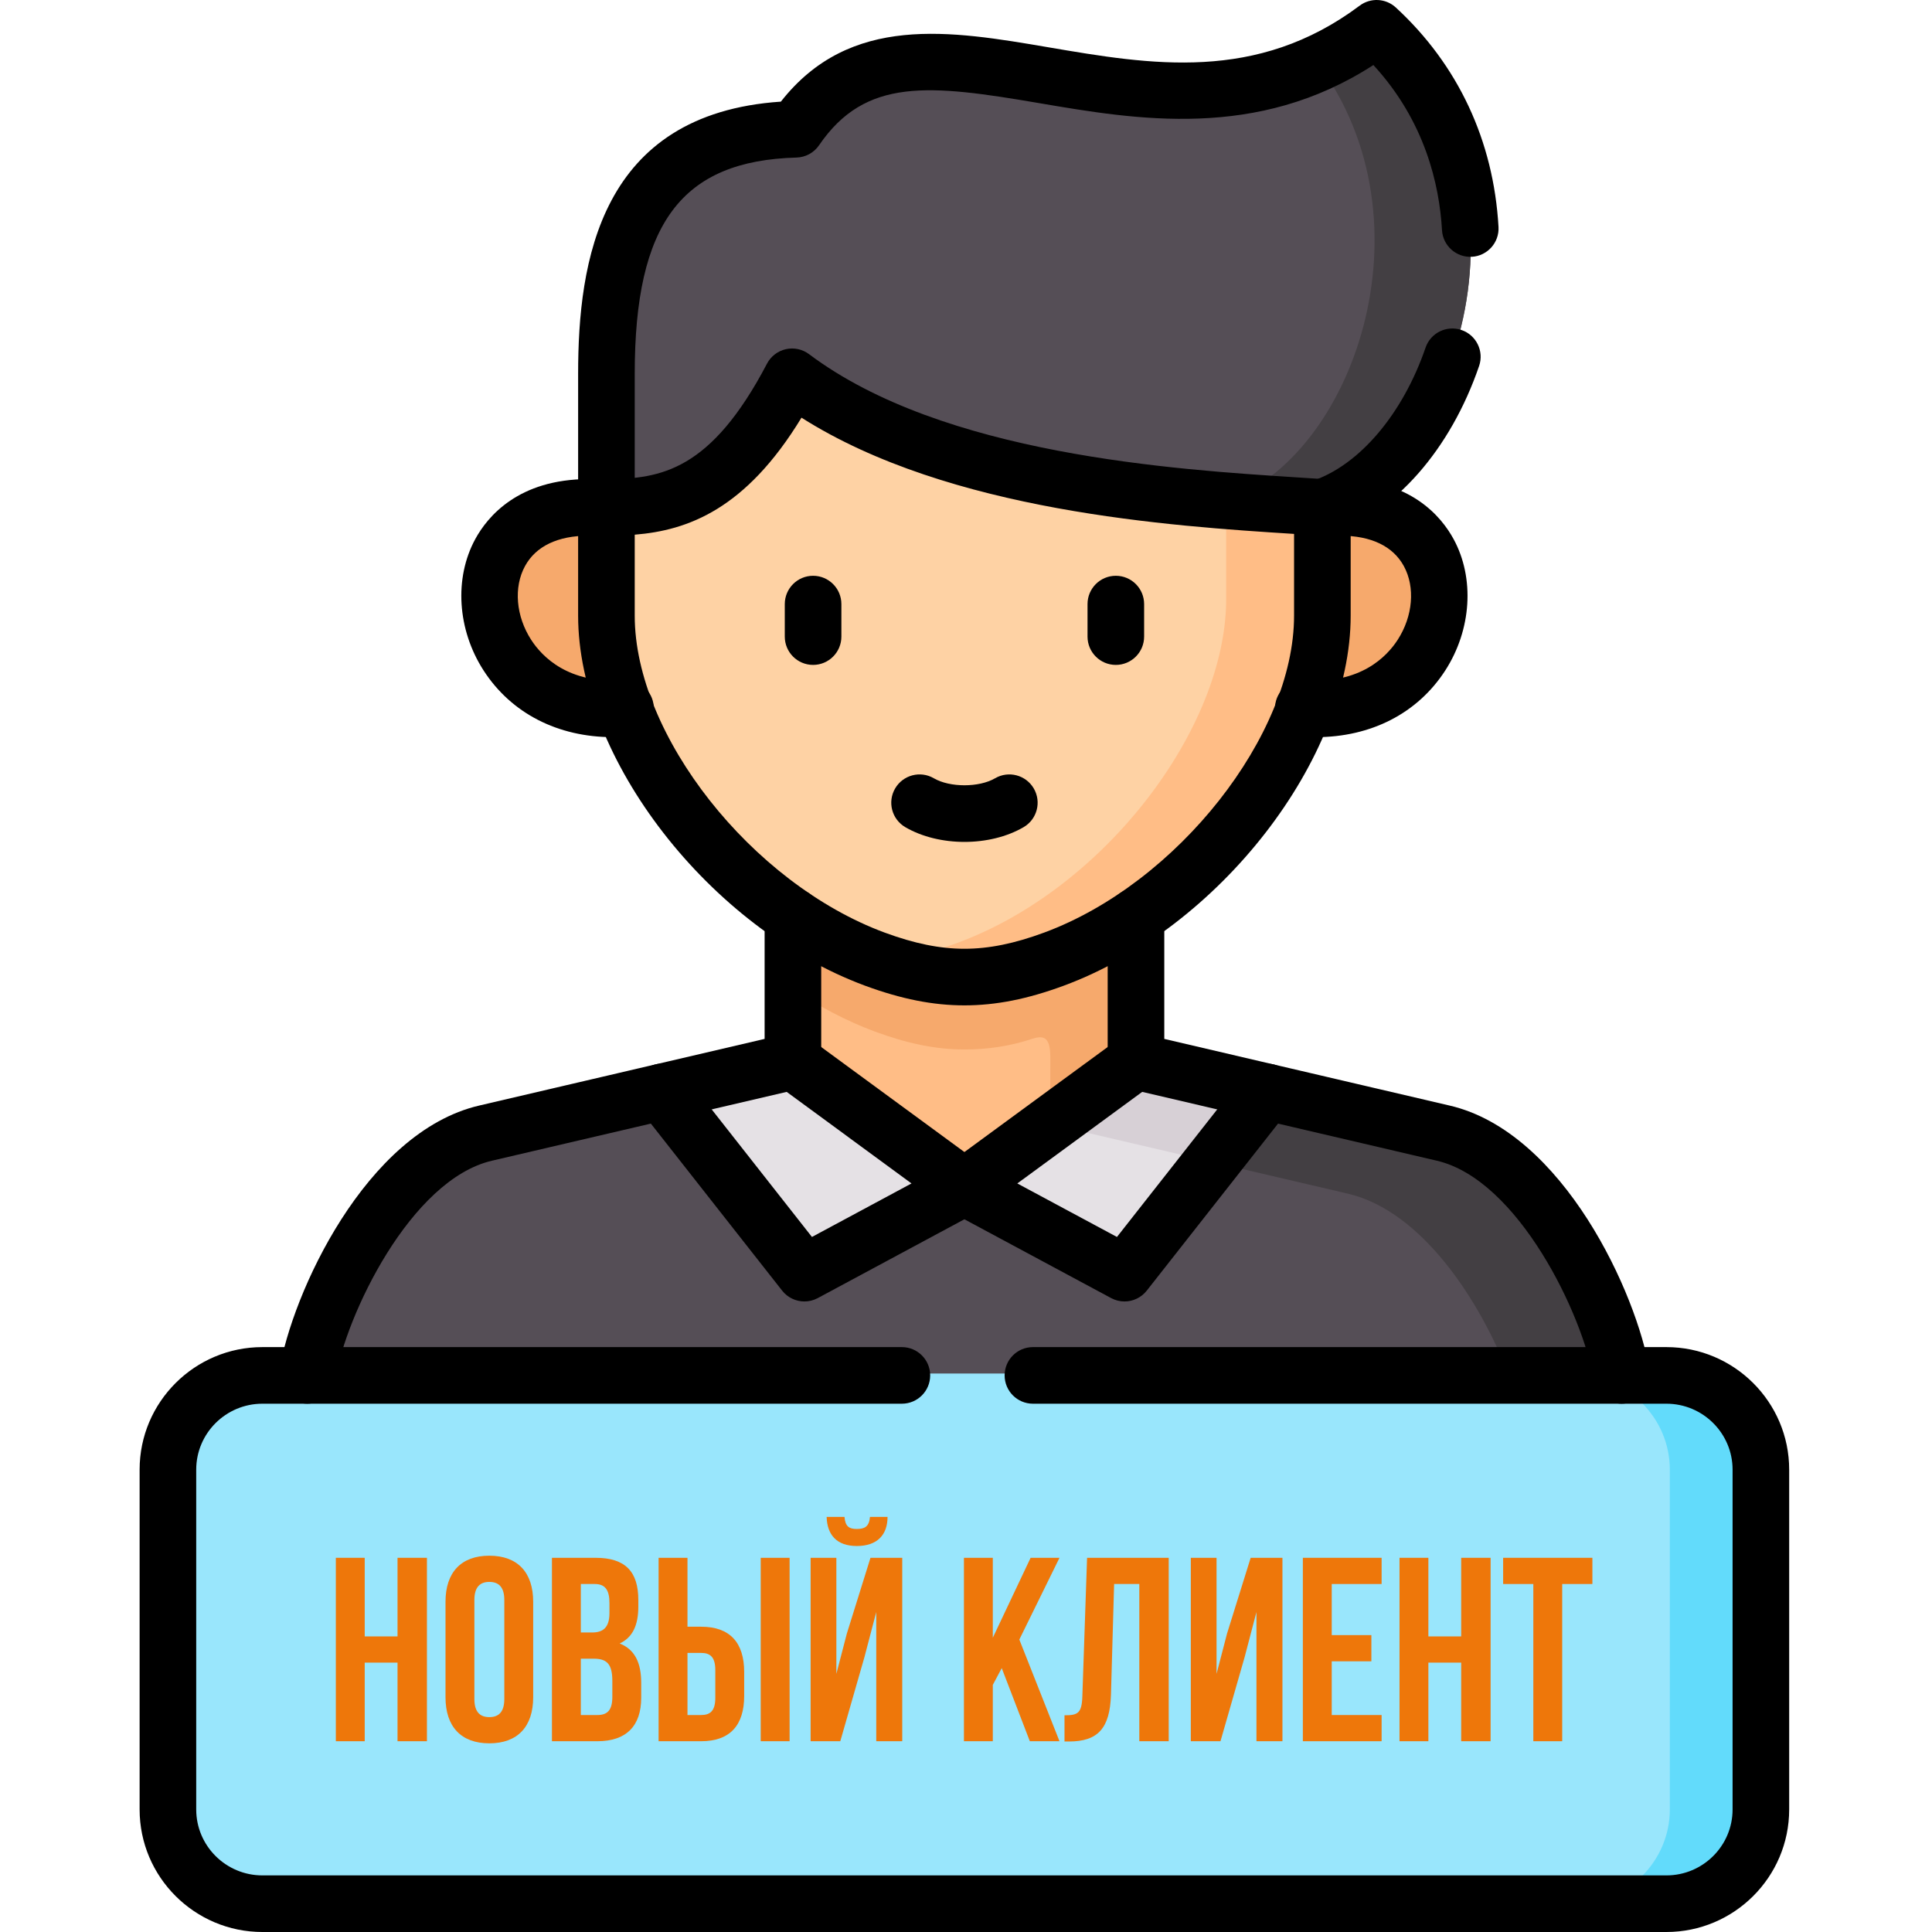
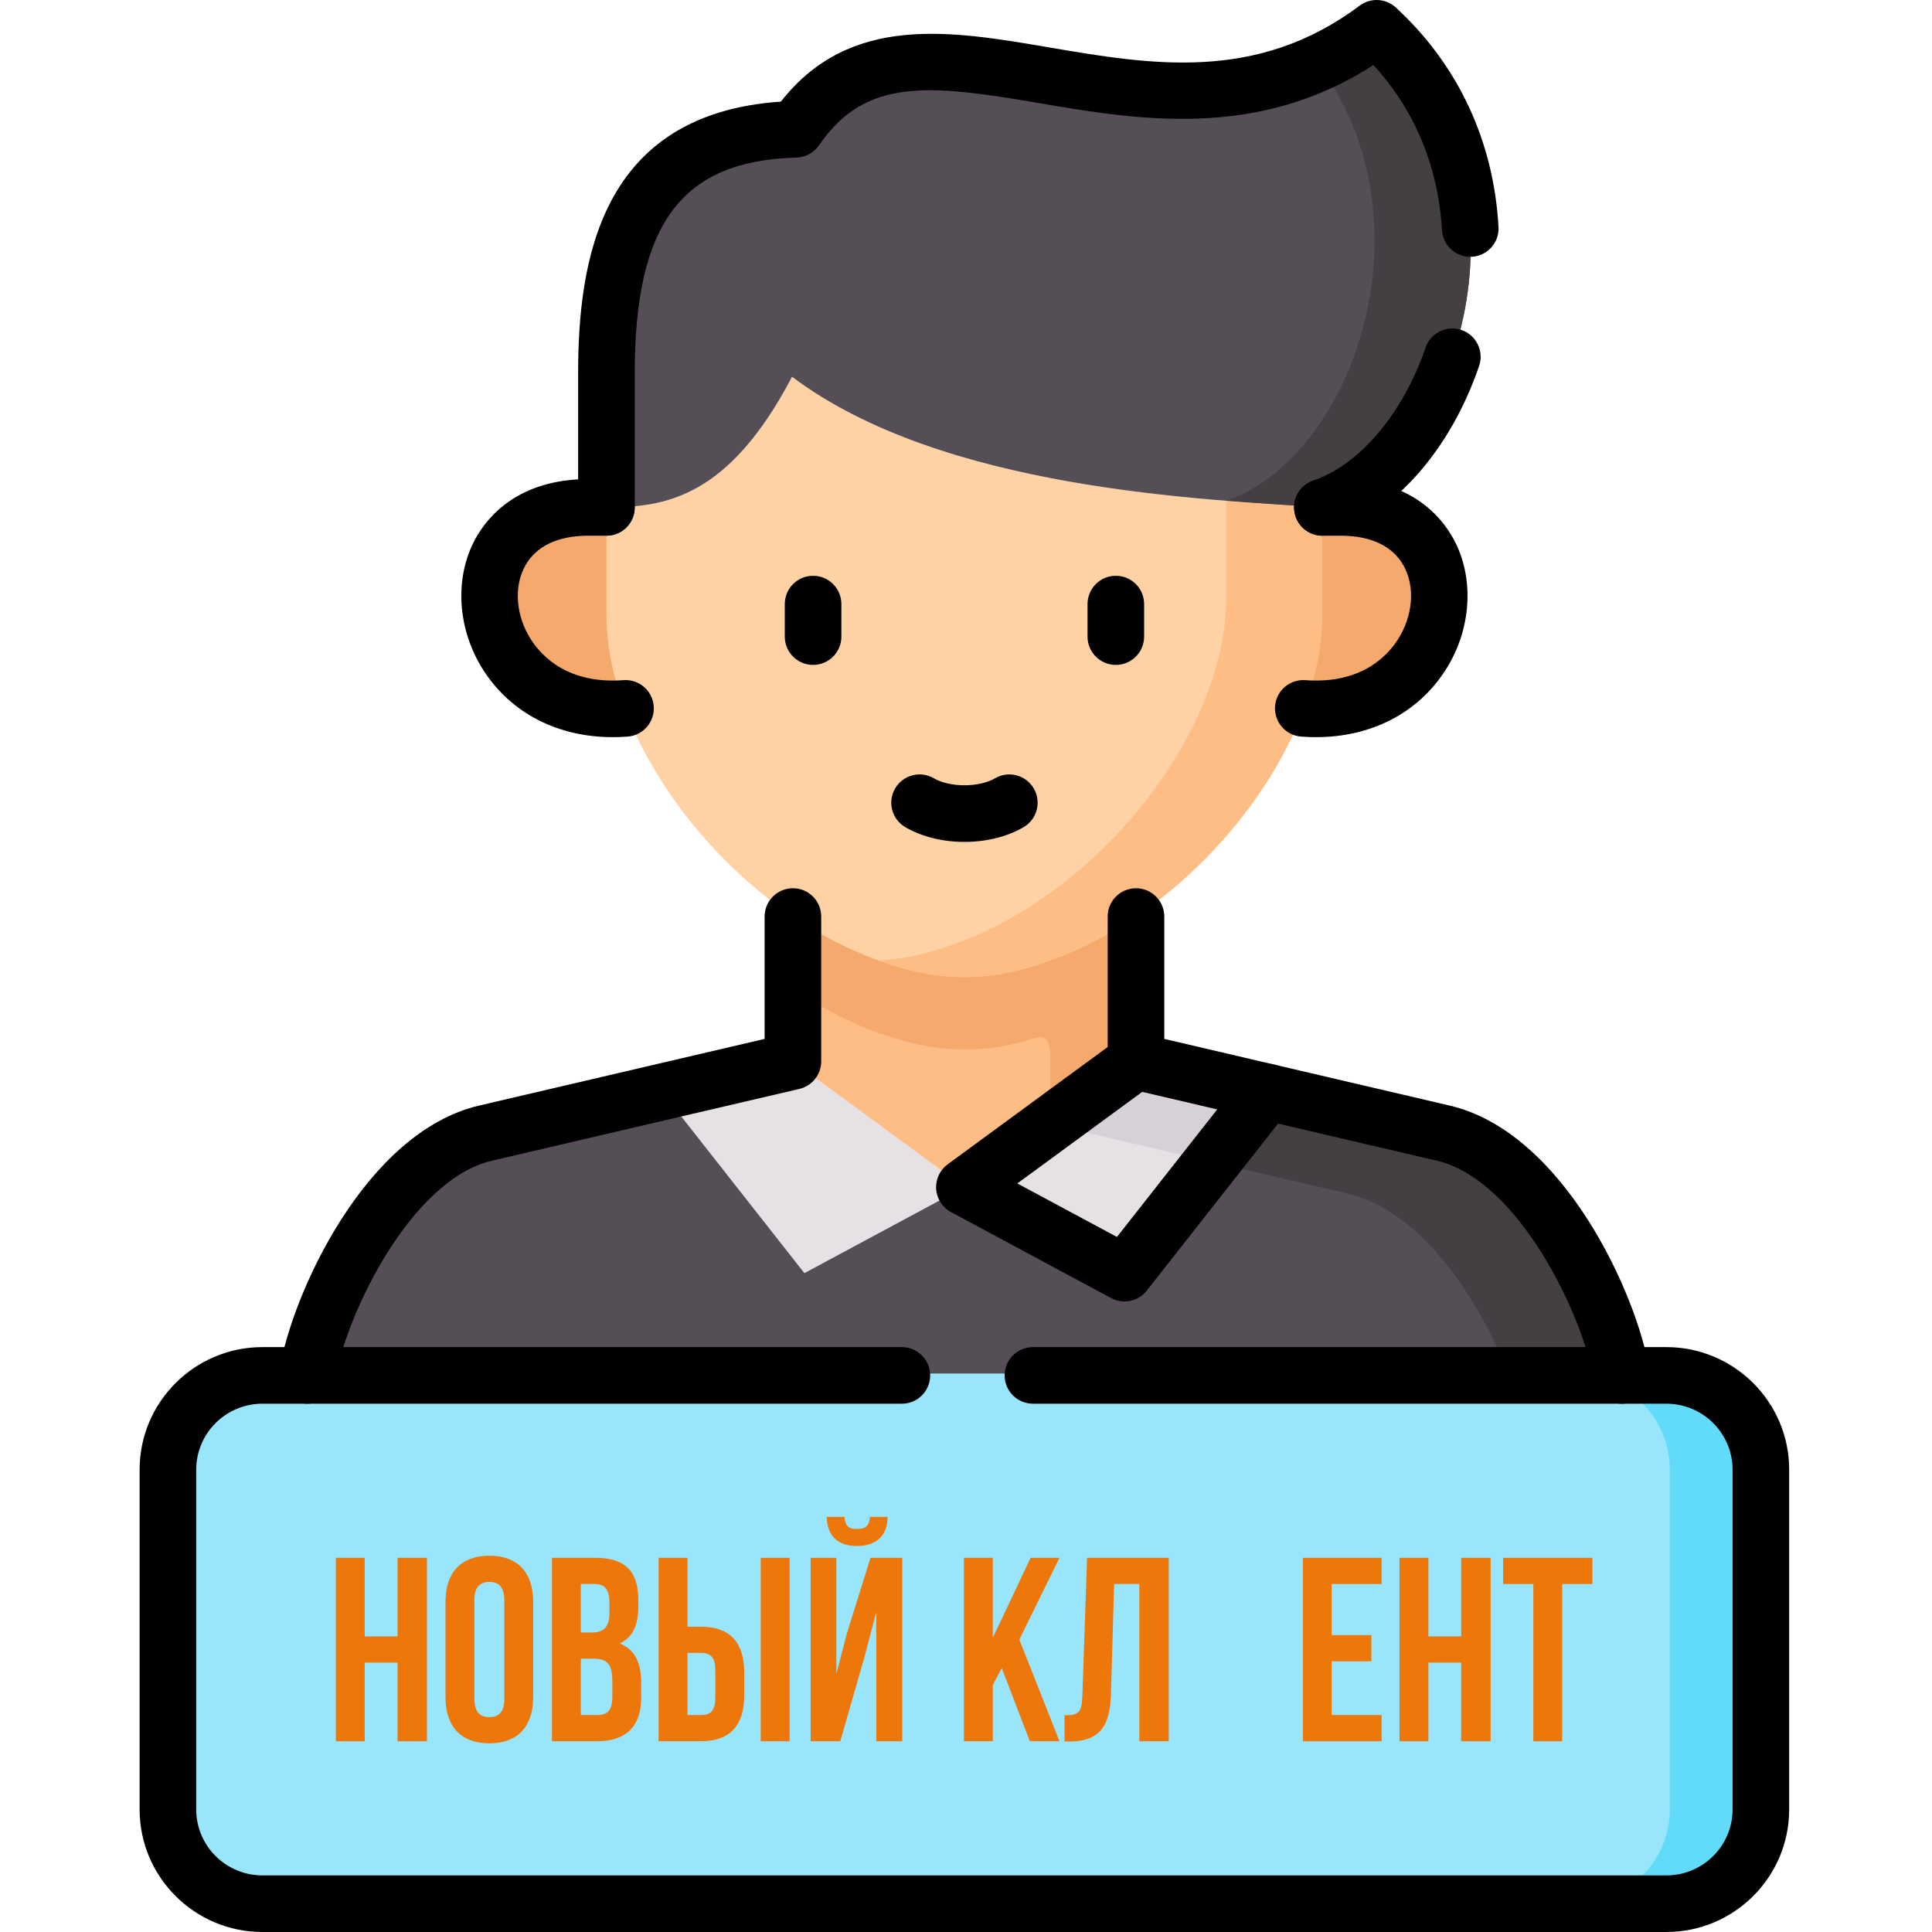
<svg xmlns="http://www.w3.org/2000/svg" width="512" height="512" viewBox="0 0 512 512" fill="none">
  <g clip-path="url(#clip0_24_134)">
    <path fill-rule="evenodd" clip-rule="evenodd" d="M255.576 336.093L301.047 302.758V221.403C294.198 226.052 286.894 229.907 279.334 232.685C270.751 235.86 263.164 237.448 255.576 237.448C247.987 237.448 240.427 235.86 231.817 232.685C224.257 229.907 216.982 226.052 210.133 221.403V302.758L255.576 336.093Z" fill="#FFBD86" />
    <path fill-rule="evenodd" clip-rule="evenodd" d="M231.817 273.362C240.427 276.536 247.987 278.124 255.576 278.124C261.487 278.124 267.455 277.331 273.765 275.233C278.824 273.561 278.341 278.265 278.341 283.255V319.397L301.049 302.757V262.08V221.402C294.2 226.051 286.896 229.906 279.336 232.684C270.753 235.859 263.165 237.447 255.577 237.447C247.989 237.447 240.429 235.859 231.818 232.684C224.258 229.906 216.984 226.051 210.135 221.402V262.08C216.981 266.701 224.257 270.556 231.817 273.362Z" fill="#F6A96C" />
    <path fill-rule="evenodd" clip-rule="evenodd" d="M155.934 134.464C116.004 134.464 123.677 190.704 165.568 187.727C178.016 166.382 178.158 149.629 160.708 134.464H155.934Z" fill="#F6A96C" />
    <path fill-rule="evenodd" clip-rule="evenodd" d="M209.904 99.853C192.994 132.112 176.085 134.464 160.71 134.464V163.151C160.71 171.032 162.444 179.394 165.57 187.727C173.357 208.421 189.755 229.114 210.133 242.89C216.982 247.51 224.258 251.365 231.817 254.173C240.427 257.347 247.987 258.934 255.576 258.934C263.164 258.934 270.752 257.347 279.334 254.173C286.894 251.366 294.198 247.51 301.047 242.89C321.397 229.114 337.822 208.422 345.581 187.727C348.736 179.394 350.441 171.032 350.441 163.151V134.464C318.809 132.31 249.835 129.872 209.904 99.853Z" fill="#FED2A4" />
    <path fill-rule="evenodd" clip-rule="evenodd" d="M350.441 134.464C337.311 148.382 336.317 164.454 345.581 187.727C387.5 190.704 395.146 134.464 355.244 134.464H350.441Z" fill="#F6A96C" />
    <path fill-rule="evenodd" clip-rule="evenodd" d="M210.87 34.259C169.633 35.393 160.71 63.768 160.71 99.06V134.465C176.085 134.465 192.994 132.112 209.904 99.854C249.834 129.873 318.809 132.311 350.441 134.465C386.819 121.992 410.01 49.114 364.821 7.501C305.765 51.721 242.503 -12.059 210.87 34.259Z" fill="#554E56" />
    <path fill-rule="evenodd" clip-rule="evenodd" d="M81.417 364.496L254.949 385.756L429.76 364.496C426.605 345.163 408.161 306.271 382.469 300.291L335.747 289.378L255.576 314.606L175.431 289.378L128.68 300.291C103.016 306.272 84.573 345.164 81.417 364.496Z" fill="#554E56" />
    <path fill-rule="evenodd" clip-rule="evenodd" d="M357.206 316.336C376.901 320.929 392.332 344.881 399.864 364.497L402.706 370.846L429.762 364.497C426.607 345.164 408.163 306.272 382.471 300.292L335.749 289.379L321.17 307.917L357.206 316.336Z" fill="#433F43" />
    <path fill-rule="evenodd" clip-rule="evenodd" d="M301.047 242.89C321.397 229.114 337.822 208.421 345.581 187.727C348.736 179.394 350.441 171.032 350.441 163.151V134.464C343.507 133.982 334.782 133.5 324.948 132.706V158.813C324.948 166.694 323.214 175.056 320.088 183.418C312.329 204.084 295.903 224.805 275.554 238.552C268.705 243.201 261.401 247.029 253.841 249.834C246.281 252.64 239.517 254.2 232.839 254.541C241.024 257.46 248.299 258.934 255.576 258.934C263.164 258.934 270.752 257.346 279.334 254.172C286.894 251.365 294.198 247.51 301.047 242.89Z" fill="#FFBD86" />
    <path fill-rule="evenodd" clip-rule="evenodd" d="M350.441 134.464C386.819 121.991 410.01 49.112 364.821 7.5C359.649 11.383 354.448 14.416 349.248 16.769C380.566 59.118 358.286 121.283 324.948 132.707C334.782 133.501 343.506 133.982 350.441 134.464Z" fill="#433F43" />
    <path d="M295.705 176.207C291.562 176.207 288.205 172.849 288.205 168.707V160.088C288.205 155.947 291.562 152.588 295.705 152.588C299.847 152.588 303.205 155.947 303.205 160.088V168.707C303.205 172.849 299.847 176.207 295.705 176.207Z" fill="black" />
    <path d="M215.475 176.207C211.333 176.207 207.975 172.849 207.975 168.707V160.088C207.975 155.947 211.333 152.588 215.475 152.588C219.617 152.588 222.975 155.947 222.975 160.088V168.707C222.975 172.849 219.617 176.207 215.475 176.207Z" fill="black" />
    <path d="M255.589 223.115C249.987 223.115 244.385 221.812 239.918 219.209C236.34 217.122 235.129 212.53 237.216 208.952C239.302 205.373 243.895 204.164 247.473 206.25C251.721 208.726 259.458 208.726 263.706 206.25C267.282 204.165 271.876 205.373 273.963 208.952C276.049 212.53 274.839 217.122 271.261 219.209C266.793 221.812 261.19 223.115 255.589 223.115Z" fill="black" />
    <path fill-rule="evenodd" clip-rule="evenodd" d="M213.172 337.397L255.576 314.606L210.131 281.271L175.431 289.378L213.172 337.397Z" fill="#E5E1E5" />
    <path fill-rule="evenodd" clip-rule="evenodd" d="M298.006 337.397L335.748 289.378L301.047 281.271L255.576 314.606L298.006 337.397Z" fill="#E5E1E5" />
    <path fill-rule="evenodd" clip-rule="evenodd" d="M321.168 307.916L335.748 289.378L301.047 281.271L278.339 297.91L321.168 307.916Z" fill="#D7D0D6" />
    <path d="M350.441 141.966C347.326 141.966 344.415 140.01 343.347 136.898C342.003 132.98 344.088 128.714 348.007 127.37C360.375 123.126 371.788 109.618 377.791 92.118C379.135 88.2 383.402 86.115 387.319 87.458C391.237 88.802 393.323 93.067 391.979 96.986C384.395 119.096 369.777 135.759 352.875 141.558C352.07 141.835 351.248 141.966 350.441 141.966ZM160.71 141.964C156.568 141.964 153.21 138.606 153.21 134.464V99.059C153.21 69.45 158.877 30.17 206.938 26.936C225.255 3.563 251.968 8.118 277.833 12.531C304.963 17.159 333.019 21.947 360.327 1.496C363.219 -0.669 367.245 -0.466 369.904 1.983C386.401 17.179 395.814 37.288 397.12 60.136C397.357 64.271 394.196 67.815 390.061 68.052C385.951 68.289 382.381 65.129 382.145 60.992C381.457 48.979 377.653 32.1 363.962 17.235C333.127 37.181 301.224 31.738 275.31 27.317C246.355 22.378 229.375 20.462 217.064 38.487C215.708 40.474 213.481 41.689 211.078 41.755C180.629 42.593 168.21 59.196 168.21 99.059V134.464C168.21 138.606 164.851 141.964 160.71 141.964Z" fill="black" />
-     <path d="M255.576 266.433C247.267 266.433 238.893 264.774 229.222 261.209C188.014 245.945 153.21 201.042 153.21 163.151V134.464C153.21 130.322 156.568 126.964 160.71 126.964C175.216 126.964 188.432 124.662 203.262 96.372C204.283 94.423 206.108 93.02 208.256 92.537C210.402 92.054 212.653 92.537 214.412 93.859C249.897 120.536 311.204 124.441 344.141 126.539C346.563 126.693 348.841 126.837 350.952 126.981C354.886 127.249 357.942 130.52 357.942 134.464V163.151C357.942 201.053 323.137 245.956 281.938 261.206C272.291 264.773 263.916 266.433 255.576 266.433ZM168.21 141.697V163.15C168.21 194.827 199.15 234.074 234.421 247.138C242.367 250.067 249.092 251.433 255.576 251.433C262.084 251.433 268.807 250.068 276.732 247.137C312.002 234.083 342.941 194.836 342.941 163.151V141.492C310.383 139.419 251.682 135.621 212.403 110.686C197.624 134.993 182.255 140.561 168.21 141.697Z" fill="black" />
    <path d="M348.724 195.354C347.44 195.354 346.14 195.305 344.823 195.206C340.693 194.898 337.595 191.298 337.903 187.169C338.212 183.039 341.809 179.948 345.942 180.248C360.5 181.336 367.523 174.014 370.405 169.551C374.446 163.291 375.086 155.625 372.034 150.022C369.164 144.75 363.358 141.964 355.244 141.964H350.441C346.299 141.964 342.942 138.606 342.942 134.464C342.942 130.322 346.299 126.964 350.441 126.964H355.244C373.788 126.964 381.977 136.915 385.207 142.847C390.849 153.205 389.985 166.881 383.006 177.688C375.675 189.041 363.323 195.354 348.724 195.354Z" fill="black" />
    <path d="M162.429 195.354C147.836 195.354 135.49 189.042 128.16 177.691C121.181 166.883 120.317 153.208 125.957 142.85C129.189 136.917 137.38 126.964 155.936 126.964H160.71C164.852 126.964 168.21 130.322 168.21 134.464C168.21 138.606 164.852 141.964 160.71 141.964H155.936C147.814 141.964 142.002 144.752 139.13 150.025C136.079 155.628 136.72 163.293 140.762 169.554C143.643 174.016 150.649 181.339 165.209 180.248C169.349 179.941 172.939 183.037 173.248 187.168C173.557 191.298 170.459 194.897 166.329 195.206C165.012 195.305 163.711 195.354 162.429 195.354Z" fill="black" />
    <path fill-rule="evenodd" clip-rule="evenodd" d="M69.039 504.004H441.114C454.898 504.004 466.152 492.751 466.152 479.031V388.974C466.152 375.254 454.898 364 441.114 364H429.264H80.918H69.038C55.284 364 44 375.254 44 388.974V479.031C44.001 492.751 55.283 504.004 69.039 504.004Z" fill="#99E6FC" />
    <path fill-rule="evenodd" clip-rule="evenodd" d="M466.65 479.527V389.47C466.65 375.749 455.396 364.496 441.613 364.496H429.762H417.484C431.268 364.496 442.521 375.749 442.521 389.47V479.527C442.521 493.245 431.268 504.5 417.484 504.5H441.613C455.396 504.5 466.65 493.246 466.65 479.527Z" fill="#62DBFB" />
    <path d="M429.753 371.998C426.141 371.998 422.959 369.384 422.359 365.705C419.572 348.62 402.366 312.624 380.77 307.596L299.341 288.574C295.948 287.781 293.547 284.756 293.547 281.271V242.89C293.547 238.749 296.905 235.39 301.047 235.39C305.19 235.39 308.547 238.749 308.547 242.89V275.322L384.176 292.989C414.3 300.002 433.842 342.936 437.163 363.29C437.831 367.378 435.057 371.233 430.969 371.9C430.56 371.966 430.153 371.998 429.753 371.998ZM81.427 371.997C81.025 371.997 80.618 371.965 80.21 371.899C76.122 371.232 73.349 367.377 74.015 363.289C77.336 342.937 96.87 300.005 126.977 292.987L202.631 275.32V242.89C202.631 238.749 205.989 235.39 210.131 235.39C214.273 235.39 217.631 238.749 217.631 242.89V281.27C217.631 284.756 215.231 287.781 211.836 288.574L130.385 307.595C108.804 312.625 91.608 348.62 88.82 365.705C88.219 369.383 85.037 371.997 81.427 371.997Z" fill="black" />
-     <path d="M213.176 344.898C210.935 344.898 208.739 343.894 207.276 342.032L169.535 294.012C166.975 290.755 167.541 286.04 170.798 283.481C174.054 280.921 178.77 281.486 181.329 284.743L215.174 327.806L241.559 313.626L205.696 287.319C202.355 284.868 201.634 280.175 204.085 276.836C206.534 273.494 211.227 272.774 214.568 275.223L260.012 308.558C262.088 310.081 263.237 312.562 263.057 315.13C262.878 317.697 261.394 319.994 259.127 321.213L216.724 344.004C215.6 344.607 214.382 344.898 213.176 344.898Z" fill="black" />
    <path d="M298.003 344.898C296.798 344.898 295.58 344.607 294.458 344.005L252.027 321.214C249.759 319.995 248.273 317.698 248.094 315.13C247.915 312.561 249.066 310.08 251.143 308.557L296.613 275.222C299.955 272.774 304.647 273.497 307.096 276.837C309.546 280.178 308.822 284.871 305.482 287.32L269.599 313.625L296.004 327.809L329.852 284.744C332.412 281.486 337.127 280.922 340.383 283.482C343.64 286.042 344.205 290.757 341.645 294.013L303.903 342.033C302.439 343.895 300.242 344.898 298.003 344.898Z" fill="black" />
    <path d="M441.613 512H69.538C51.597 512 37 497.433 37 479.528V389.47C37 371.564 51.596 356.997 69.538 356.997H239.007C243.148 356.997 246.507 360.354 246.507 364.497C246.507 368.639 243.148 371.997 239.007 371.997H69.538C59.868 371.997 52 379.836 52 389.47V479.528C52 489.163 59.867 497 69.538 497H441.613C451.284 497 459.151 489.162 459.151 479.528V389.47C459.151 379.835 451.284 371.997 441.613 371.997H273.736C269.593 371.997 266.236 368.639 266.236 364.497C266.236 360.354 269.593 356.997 273.736 356.997H441.613C459.554 356.997 474.151 371.564 474.151 389.47V479.528C474.151 497.433 459.554 512 441.613 512Z" fill="black" />
    <path d="M96.653 440.611V461.444H89V412.833H96.653V433.667H105.349V412.833H113.141V461.444H105.349V440.611H96.653Z" fill="#EE770A" />
    <path d="M125.716 424.014V450.264C125.716 453.736 127.247 455.056 129.682 455.056C132.117 455.056 133.647 453.736 133.647 450.264V424.014C133.647 420.542 132.117 419.222 129.682 419.222C127.247 419.222 125.716 420.542 125.716 424.014ZM118.064 449.778V424.5C118.064 416.722 122.168 412.278 129.682 412.278C137.195 412.278 141.3 416.722 141.3 424.5V449.778C141.3 457.556 137.195 462 129.682 462C122.168 462 118.064 457.556 118.064 449.778Z" fill="#EE770A" />
    <path d="M157.822 412.833C165.753 412.833 169.162 416.514 169.162 424.014V425.75C169.162 430.75 167.631 433.944 164.222 435.542C168.327 437.139 169.927 440.819 169.927 445.958V449.917C169.927 457.417 165.962 461.444 158.309 461.444H146.273V412.833H157.822ZM157.335 439.569H153.926V454.5H158.309C160.883 454.5 162.275 453.319 162.275 449.708V445.472C162.275 440.958 160.814 439.569 157.335 439.569ZM157.613 419.778H153.926V432.625H156.918C159.77 432.625 161.509 431.375 161.509 427.486V424.778C161.509 421.306 160.327 419.778 157.613 419.778Z" fill="#EE770A" />
    <path d="M185.807 461.444H174.536V412.833H182.189V431.097H185.807C193.459 431.097 197.216 435.333 197.216 443.111V449.431C197.216 457.208 193.459 461.444 185.807 461.444ZM182.189 454.5H185.807C188.242 454.5 189.564 453.389 189.564 449.917V442.625C189.564 439.153 188.242 438.042 185.807 438.042H182.189V454.5ZM209.252 461.444H201.599V412.833H209.252V461.444Z" fill="#EE770A" />
    <path d="M222.686 461.444H214.825V412.833H221.643V443.597L224.425 432.903L230.687 412.833H239.105V461.444H232.217V427.208L229.087 439.153L222.686 461.444ZM230.548 402C230.339 404.569 229.156 405.194 227.069 405.194C225.052 405.194 224.008 404.569 223.799 402H219.068C219.208 406.722 221.712 409.708 227.069 409.708C232.496 409.708 235.209 406.722 235.209 402H230.548Z" fill="#EE770A" />
    <path d="M272.915 461.444L265.471 442.069L263.105 446.514V461.444H255.453V412.833H263.105V434.014L273.124 412.833H280.776L270.132 434.5L280.776 461.444H272.915Z" fill="#EE770A" />
    <path d="M282.103 461.514V454.569C285.581 454.569 286.694 454.083 286.833 449.569L288.086 412.833H309.722V461.444H301.93V419.778H295.251L294.416 449.153C294.138 458.042 290.938 461.514 283.285 461.514H282.103Z" fill="#EE770A" />
-     <path d="M329.841 439.153L323.441 461.444H315.579V412.833H322.397V443.597L325.18 432.903L331.442 412.833H339.86V461.444H332.972V427.208L329.841 439.153Z" fill="#EE770A" />
    <path d="M352.922 419.778V433.319H363.427V440.264H352.922V454.5H366.14V461.444H345.269V412.833H366.14V419.778H352.922Z" fill="#EE770A" />
    <path d="M378.535 440.611V461.444H370.883V412.833H378.535V433.667H387.232V412.833H395.024V461.444H387.232V440.611H378.535Z" fill="#EE770A" />
    <path d="M398.346 419.778V412.833H422V419.778H413.999V461.444H406.347V419.778H398.346Z" fill="#EE770A" />
  </g>
  <defs>
    <clipPath id="clip0_24_134">
      <rect width="512" height="512" fill="white" />
    </clipPath>
  </defs>
</svg>